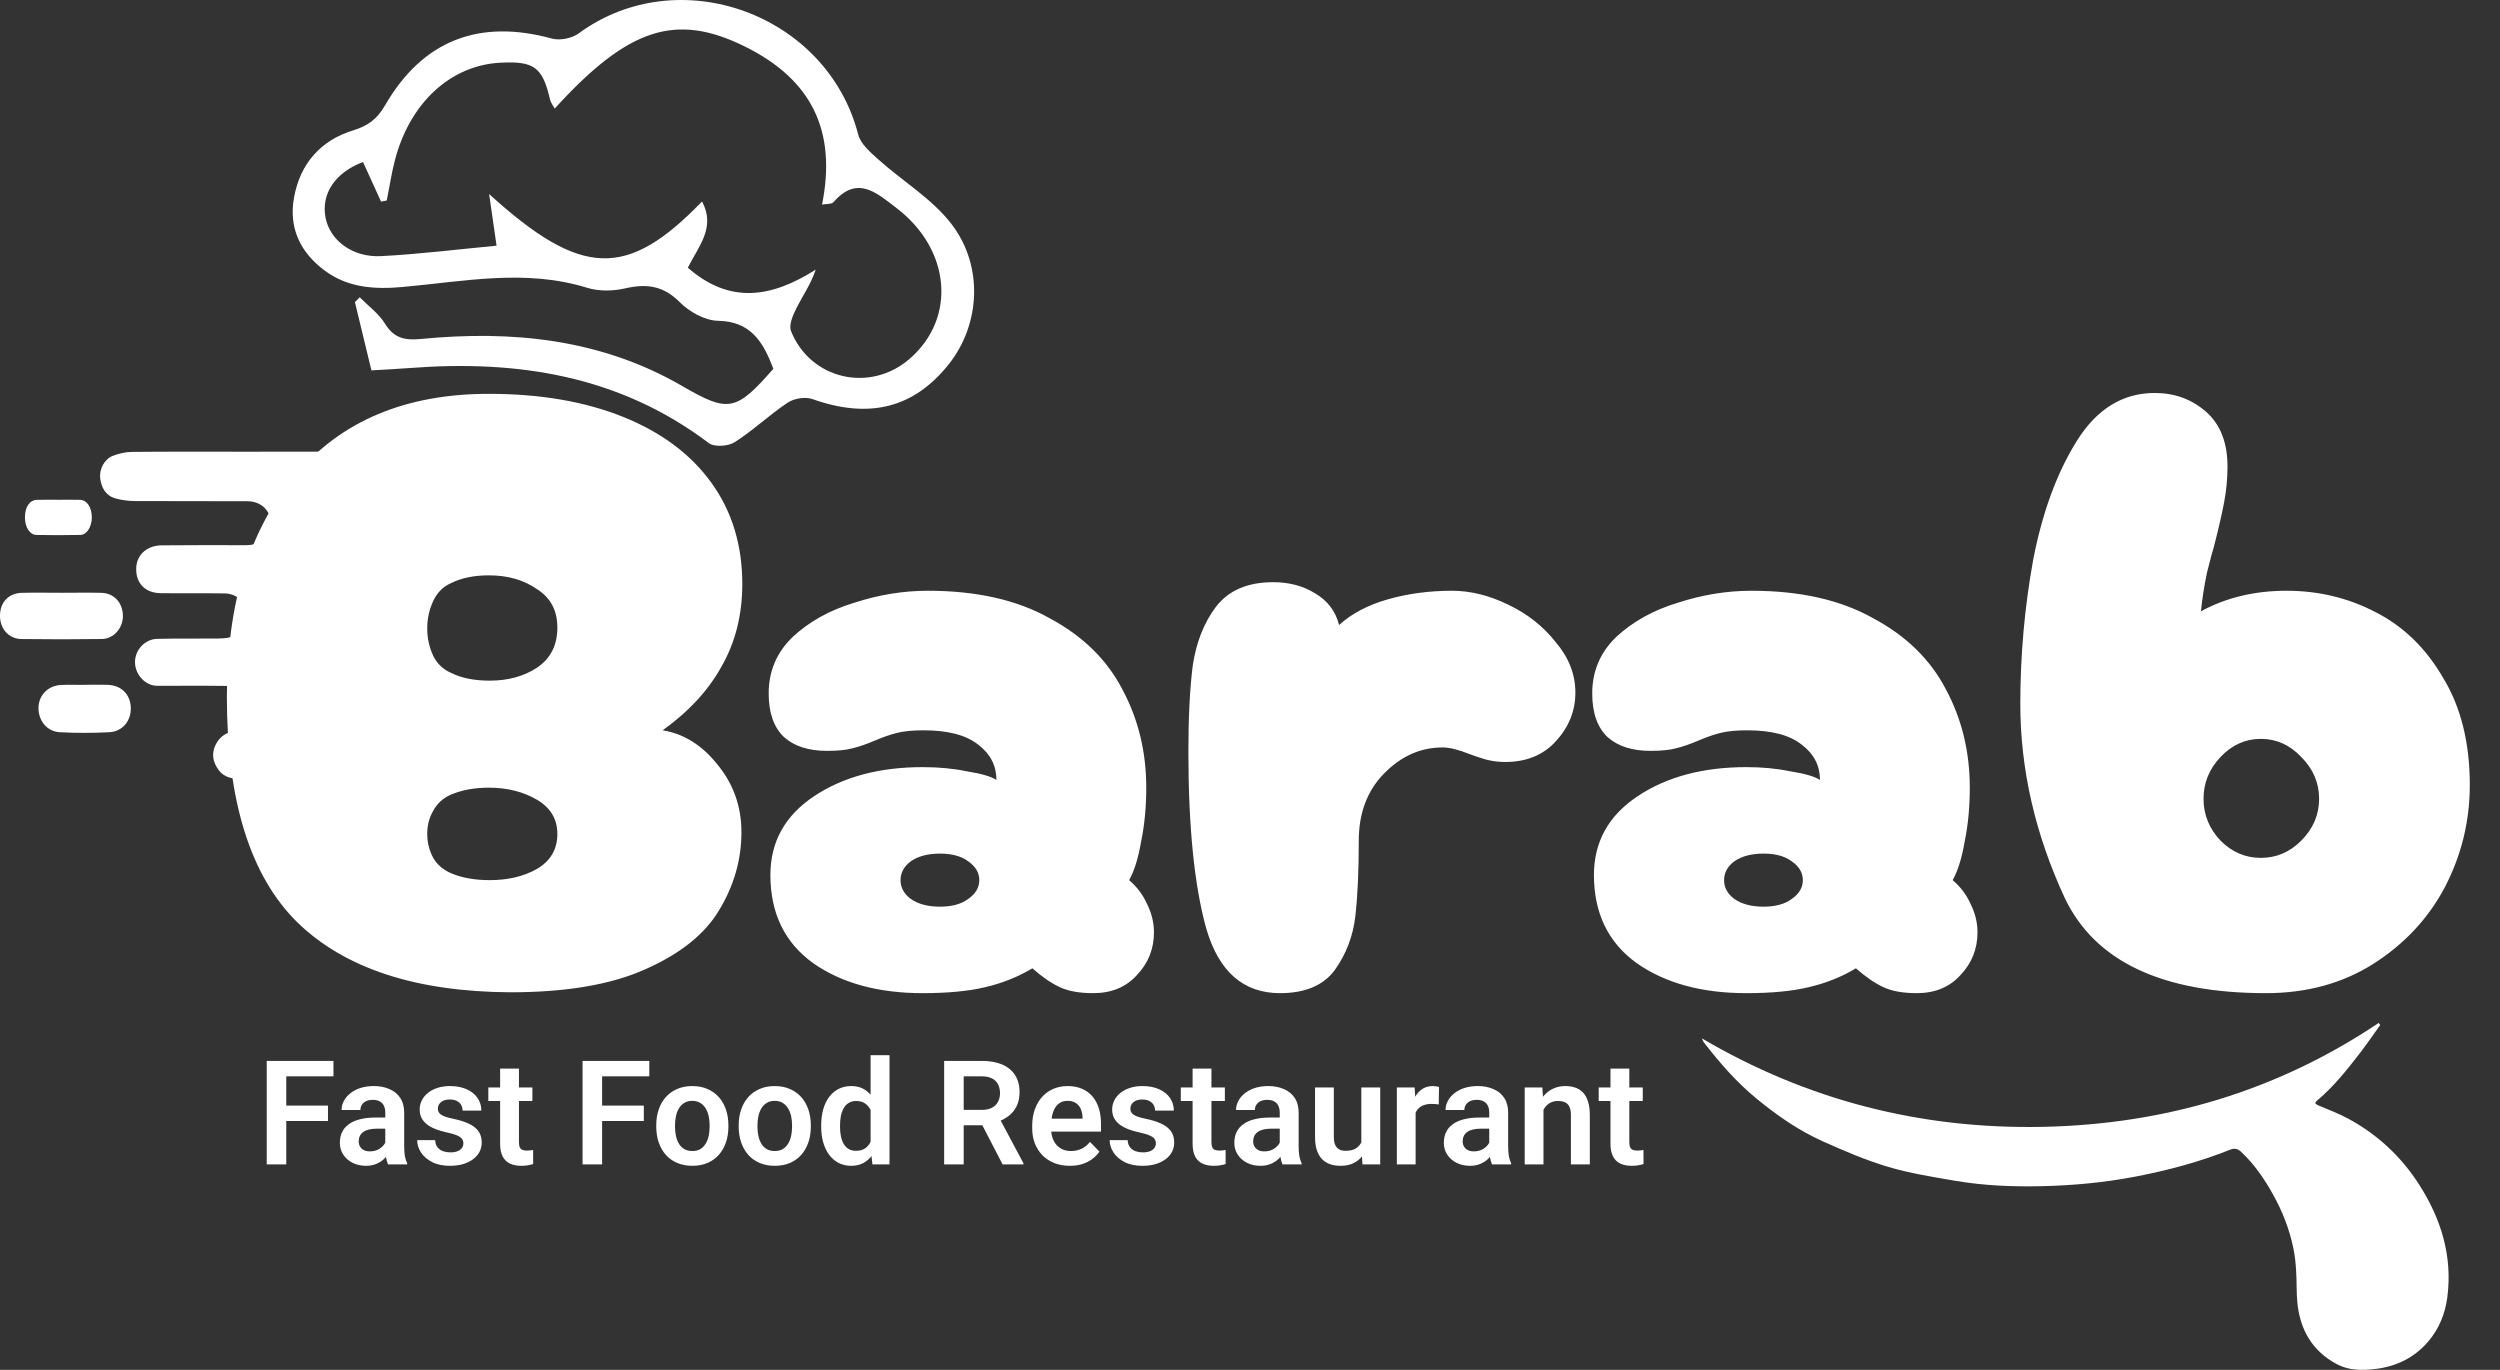
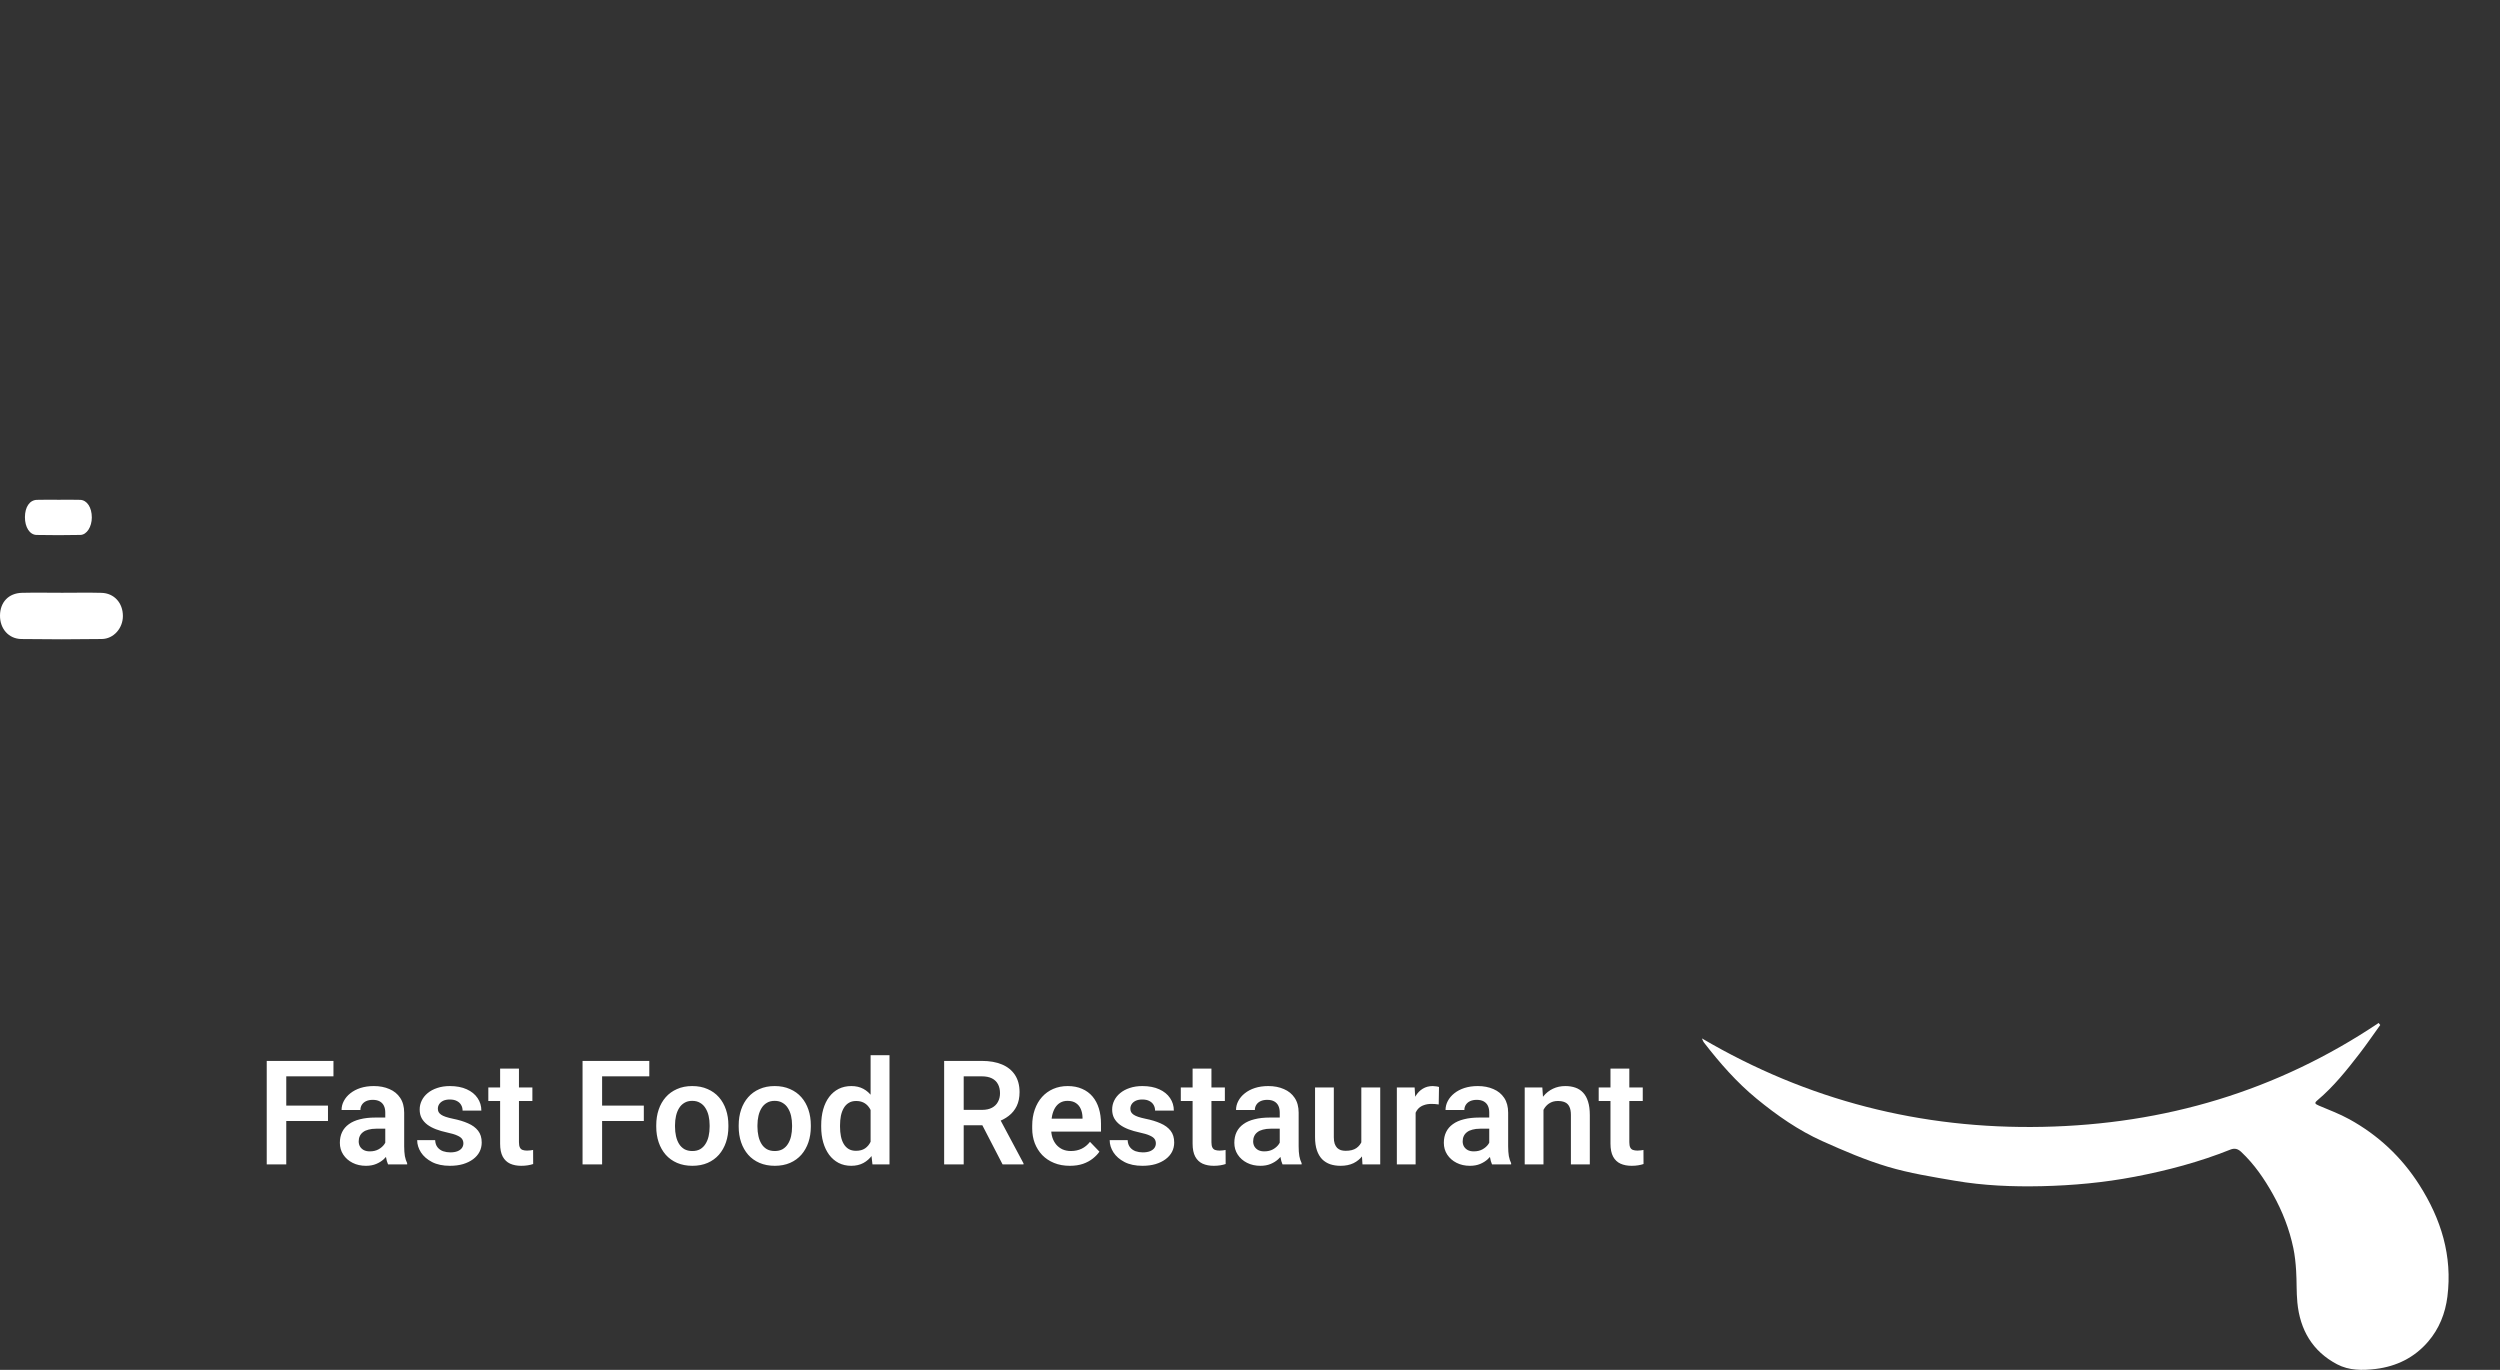
<svg xmlns="http://www.w3.org/2000/svg" width="146" height="80" viewBox="0 0 146 80" fill="none">
  <rect x="0" y="0" width="146" height="80" fill="#333333" stroke="none" />
  <path d="M139.006 59.86C138.607 60.413 138.223 60.977 137.808 61.516C137.055 62.491 136.288 63.456 135.339 64.255C135.153 64.411 135.179 64.463 135.421 64.567C136.018 64.821 136.631 65.049 137.197 65.361C138.887 66.291 140.255 67.573 141.293 69.204C142.562 71.198 143.228 73.342 142.928 75.725C142.805 76.702 142.448 77.598 141.807 78.346C141.008 79.279 139.963 79.797 138.745 79.946C137.973 80.041 137.184 80.045 136.481 79.672C135.043 78.912 134.32 77.658 134.166 76.069C134.106 75.453 134.134 74.828 134.094 74.209C134.066 73.766 134.021 73.32 133.931 72.888C133.7 71.783 133.294 70.74 132.743 69.753C132.234 68.843 131.652 67.989 130.885 67.27C130.698 67.095 130.507 67.035 130.254 67.137C128.447 67.861 126.574 68.356 124.664 68.722C122.871 69.064 121.061 69.231 119.24 69.273C117.539 69.311 115.838 69.243 114.16 68.954C112.844 68.728 111.514 68.518 110.239 68.136C108.938 67.748 107.677 67.203 106.434 66.646C105.032 66.017 103.775 65.139 102.588 64.165C101.419 63.206 100.434 62.075 99.513 60.886C99.459 60.816 99.432 60.724 99.393 60.643C105.556 64.263 112.189 65.953 119.3 65.808C126.413 65.663 132.977 63.723 138.912 59.741C138.944 59.781 138.975 59.82 139.006 59.86Z" fill="white" />
-   <path d="M45.164 21.536C44.565 19.955 43.841 18.769 41.933 18.734C41.171 18.719 40.261 18.215 39.704 17.653C38.737 16.674 37.752 16.555 36.499 16.843C35.796 17.005 34.967 17.017 34.285 16.806C30.688 15.691 27.1 16.437 23.513 16.76C21.879 16.907 20.324 16.81 18.969 15.806C17.537 14.746 16.848 13.311 17.173 11.527C17.531 9.557 18.724 8.196 20.624 7.614C21.501 7.345 22.026 6.949 22.488 6.15C24.69 2.344 27.993 1.09 32.232 2.253C32.696 2.38 33.398 2.241 33.789 1.954C39.629 -2.338 48.303 0.802 50.119 7.857C50.262 8.411 50.836 8.9 51.301 9.318C52.72 10.588 54.442 11.613 55.574 13.093C57.468 15.572 57.228 18.979 55.415 21.263C53.366 23.844 50.755 24.483 47.441 23.305C47.029 23.158 46.373 23.267 46.001 23.515C44.93 24.226 43.987 25.134 42.905 25.825C42.527 26.065 41.716 26.122 41.394 25.878C36.175 21.93 30.22 21.004 23.897 21.495C23.166 21.552 22.433 21.585 21.691 21.63C21.35 20.22 21.039 18.932 20.728 17.645C20.821 17.551 20.915 17.456 21.009 17.361C21.509 17.87 22.12 18.311 22.484 18.903C23.009 19.756 23.642 19.888 24.584 19.796C29.925 19.277 35.101 19.794 39.852 22.55C42.532 24.105 42.98 24.04 45.164 21.536ZM21.2 9.462C19.59 10.066 18.753 11.296 19.007 12.686C19.25 14.02 20.567 15.044 22.253 14.958C24.518 14.842 26.776 14.557 28.999 14.348C28.868 13.435 28.745 12.582 28.564 11.331C33.974 16.248 36.634 16.278 40.999 11.767C41.814 13.279 40.792 14.392 40.168 15.633C42.623 17.779 45.051 17.388 47.638 15.746C47.348 16.608 46.885 17.258 46.529 17.962C46.318 18.38 46.05 18.974 46.195 19.334C47.333 22.167 50.803 22.955 53.113 20.963C55.869 18.588 55.533 14.565 52.344 12.14C51.222 11.287 50.068 10.196 48.678 11.805C48.568 11.932 48.27 11.898 48.008 11.948C48.873 7.62 47.387 4.639 43.504 2.718C39.47 0.723 36.695 1.619 32.394 6.341C32.295 6.154 32.163 5.996 32.123 5.818C31.689 3.92 31.192 3.551 29.185 3.664C26.311 3.827 23.949 5.998 23.073 9.317C22.866 10.102 22.747 10.911 22.587 11.709C22.476 11.731 22.364 11.752 22.253 11.774C21.902 11.003 21.551 10.231 21.2 9.462Z" fill="white" />
  <path d="M16.718 61.957V68H15.577V61.957H16.718ZM19.154 64.568V65.468H16.419V64.568H19.154ZM19.474 61.957V62.858H16.419V61.957H19.474ZM22.5 67.045V64.974C22.5 64.822 22.474 64.691 22.421 64.58C22.368 64.469 22.288 64.384 22.18 64.323C22.072 64.262 21.935 64.231 21.769 64.231C21.623 64.231 21.494 64.256 21.383 64.306C21.275 64.356 21.192 64.427 21.134 64.518C21.076 64.606 21.047 64.709 21.047 64.825H19.947C19.947 64.64 19.991 64.464 20.08 64.298C20.169 64.129 20.294 63.98 20.458 63.85C20.624 63.717 20.822 63.613 21.051 63.538C21.284 63.464 21.544 63.426 21.831 63.426C22.172 63.426 22.475 63.484 22.741 63.601C23.009 63.714 23.219 63.886 23.371 64.115C23.526 64.345 23.604 64.634 23.604 64.983V66.942C23.604 67.166 23.618 67.358 23.645 67.519C23.676 67.676 23.72 67.813 23.778 67.929V68H22.662C22.609 67.887 22.569 67.743 22.541 67.568C22.514 67.391 22.5 67.217 22.5 67.045ZM22.653 65.265L22.662 65.916H21.968C21.797 65.916 21.646 65.934 21.516 65.971C21.386 66.004 21.279 66.053 21.197 66.12C21.113 66.183 21.051 66.261 21.01 66.352C20.968 66.441 20.948 66.542 20.948 66.655C20.948 66.766 20.972 66.866 21.022 66.954C21.075 67.043 21.149 67.113 21.246 67.166C21.346 67.216 21.462 67.24 21.595 67.24C21.789 67.24 21.957 67.202 22.101 67.124C22.245 67.044 22.357 66.947 22.438 66.834C22.518 66.72 22.561 66.612 22.566 66.51L22.882 66.983C22.843 67.097 22.785 67.217 22.707 67.344C22.63 67.472 22.53 67.591 22.408 67.701C22.287 67.812 22.14 67.903 21.968 67.975C21.797 68.047 21.598 68.083 21.371 68.083C21.08 68.083 20.82 68.025 20.591 67.909C20.361 67.793 20.18 67.633 20.047 67.431C19.914 67.229 19.848 67 19.848 66.742C19.848 66.504 19.892 66.294 19.98 66.112C20.069 65.929 20.2 65.775 20.375 65.651C20.549 65.524 20.765 65.428 21.022 65.365C21.282 65.298 21.58 65.265 21.915 65.265H22.653ZM27.061 66.772C27.061 66.677 27.036 66.593 26.986 66.518C26.936 66.444 26.842 66.376 26.704 66.315C26.569 66.251 26.369 66.192 26.106 66.136C25.874 66.087 25.66 66.024 25.463 65.95C25.267 65.875 25.098 65.785 24.957 65.68C24.816 65.572 24.705 65.446 24.625 65.302C24.547 65.156 24.509 64.987 24.509 64.796C24.509 64.611 24.549 64.436 24.629 64.273C24.709 64.107 24.825 63.962 24.977 63.837C25.13 63.71 25.315 63.61 25.534 63.538C25.752 63.464 25.998 63.426 26.273 63.426C26.654 63.426 26.982 63.489 27.256 63.613C27.533 63.737 27.744 63.909 27.891 64.128C28.038 64.344 28.111 64.587 28.111 64.858H27.015C27.015 64.739 26.988 64.631 26.932 64.534C26.88 64.438 26.798 64.36 26.688 64.302C26.577 64.241 26.437 64.211 26.268 64.211C26.116 64.211 25.988 64.236 25.882 64.285C25.78 64.335 25.703 64.4 25.65 64.481C25.597 64.561 25.571 64.649 25.571 64.746C25.571 64.818 25.585 64.883 25.613 64.941C25.643 64.996 25.691 65.048 25.758 65.095C25.824 65.142 25.914 65.185 26.028 65.223C26.144 65.262 26.286 65.299 26.455 65.335C26.79 65.402 27.082 65.49 27.331 65.601C27.583 65.709 27.779 65.853 27.92 66.033C28.061 66.213 28.132 66.442 28.132 66.722C28.132 66.921 28.089 67.103 28.003 67.269C27.917 67.433 27.793 67.575 27.63 67.697C27.466 67.819 27.271 67.914 27.044 67.983C26.817 68.05 26.562 68.083 26.277 68.083C25.864 68.083 25.516 68.01 25.231 67.863C24.946 67.714 24.73 67.525 24.583 67.299C24.437 67.069 24.363 66.831 24.363 66.585H25.413C25.422 66.759 25.469 66.899 25.554 67.004C25.64 67.109 25.748 67.185 25.878 67.232C26.011 67.276 26.151 67.299 26.297 67.299C26.463 67.299 26.603 67.276 26.717 67.232C26.83 67.185 26.916 67.123 26.974 67.045C27.032 66.965 27.061 66.874 27.061 66.772ZM31.091 63.509V64.298H28.518V63.509H31.091ZM29.207 62.405H30.307V66.705C30.307 66.838 30.325 66.94 30.361 67.012C30.397 67.084 30.451 67.133 30.523 67.157C30.594 67.182 30.68 67.195 30.78 67.195C30.852 67.195 30.918 67.191 30.979 67.182C31.04 67.174 31.091 67.166 31.133 67.157L31.137 67.979C31.045 68.01 30.942 68.035 30.825 68.054C30.712 68.073 30.583 68.083 30.439 68.083C30.193 68.083 29.977 68.041 29.792 67.959C29.607 67.873 29.463 67.736 29.36 67.548C29.258 67.357 29.207 67.105 29.207 66.792V62.405ZM35.163 61.957V68H34.021V61.957H35.163ZM37.599 64.568V65.468H34.864V64.568H37.599ZM37.919 61.957V62.858H34.864V61.957H37.919ZM38.325 65.8V65.713C38.325 65.384 38.372 65.081 38.466 64.804C38.56 64.525 38.697 64.283 38.877 64.078C39.057 63.873 39.277 63.714 39.537 63.601C39.797 63.484 40.093 63.426 40.425 63.426C40.763 63.426 41.062 63.484 41.322 63.601C41.585 63.714 41.806 63.873 41.986 64.078C42.166 64.283 42.303 64.525 42.397 64.804C42.491 65.081 42.538 65.384 42.538 65.713V65.8C42.538 66.127 42.491 66.43 42.397 66.709C42.303 66.986 42.166 67.228 41.986 67.436C41.806 67.64 41.586 67.799 41.326 67.913C41.066 68.026 40.768 68.083 40.434 68.083C40.102 68.083 39.804 68.026 39.541 67.913C39.278 67.799 39.057 67.64 38.877 67.436C38.697 67.228 38.56 66.986 38.466 66.709C38.372 66.43 38.325 66.127 38.325 65.8ZM39.421 65.713V65.8C39.421 65.997 39.44 66.181 39.479 66.352C39.518 66.524 39.577 66.675 39.657 66.805C39.738 66.935 39.842 67.037 39.969 67.112C40.099 67.184 40.254 67.22 40.434 67.22C40.611 67.22 40.763 67.184 40.89 67.112C41.017 67.037 41.121 66.935 41.201 66.805C41.284 66.675 41.345 66.524 41.384 66.352C41.423 66.181 41.442 65.997 41.442 65.8V65.713C41.442 65.519 41.423 65.338 41.384 65.169C41.345 64.998 41.284 64.847 41.201 64.717C41.121 64.584 41.016 64.481 40.886 64.406C40.759 64.328 40.605 64.29 40.425 64.29C40.248 64.29 40.096 64.328 39.969 64.406C39.842 64.481 39.738 64.584 39.657 64.717C39.577 64.847 39.518 64.998 39.479 65.169C39.44 65.338 39.421 65.519 39.421 65.713ZM43.14 65.8V65.713C43.14 65.384 43.187 65.081 43.281 64.804C43.375 64.525 43.512 64.283 43.692 64.078C43.871 63.873 44.092 63.714 44.352 63.601C44.612 63.484 44.908 63.426 45.24 63.426C45.577 63.426 45.876 63.484 46.136 63.601C46.399 63.714 46.62 63.873 46.8 64.078C46.98 64.283 47.117 64.525 47.211 64.804C47.305 65.081 47.352 65.384 47.352 65.713V65.8C47.352 66.127 47.305 66.43 47.211 66.709C47.117 66.986 46.98 67.228 46.8 67.436C46.62 67.64 46.401 67.799 46.14 67.913C45.88 68.026 45.583 68.083 45.248 68.083C44.916 68.083 44.619 68.026 44.356 67.913C44.093 67.799 43.871 67.64 43.692 67.436C43.512 67.228 43.375 66.986 43.281 66.709C43.187 66.43 43.14 66.127 43.14 65.8ZM44.235 65.713V65.8C44.235 65.997 44.255 66.181 44.294 66.352C44.332 66.524 44.392 66.675 44.472 66.805C44.552 66.935 44.656 67.037 44.783 67.112C44.913 67.184 45.068 67.22 45.248 67.22C45.425 67.22 45.577 67.184 45.705 67.112C45.832 67.037 45.936 66.935 46.016 66.805C46.099 66.675 46.16 66.524 46.199 66.352C46.237 66.181 46.257 65.997 46.257 65.8V65.713C46.257 65.519 46.237 65.338 46.199 65.169C46.16 64.998 46.099 64.847 46.016 64.717C45.936 64.584 45.831 64.481 45.7 64.406C45.573 64.328 45.42 64.29 45.24 64.29C45.063 64.29 44.91 64.328 44.783 64.406C44.656 64.481 44.552 64.584 44.472 64.717C44.392 64.847 44.332 64.998 44.294 65.169C44.255 65.338 44.235 65.519 44.235 65.713ZM50.843 67.045V61.625H51.947V68H50.951L50.843 67.045ZM47.958 65.809V65.721C47.958 65.378 47.997 65.067 48.075 64.788C48.155 64.505 48.271 64.263 48.423 64.061C48.575 63.859 48.759 63.703 48.975 63.592C49.194 63.482 49.441 63.426 49.718 63.426C49.986 63.426 50.22 63.48 50.419 63.588C50.621 63.696 50.793 63.85 50.934 64.049C51.078 64.248 51.193 64.485 51.279 64.758C51.364 65.03 51.427 65.329 51.465 65.655V65.892C51.427 66.21 51.364 66.502 51.279 66.767C51.193 67.033 51.078 67.265 50.934 67.465C50.793 67.661 50.621 67.813 50.419 67.921C50.217 68.029 49.981 68.083 49.71 68.083C49.436 68.083 49.19 68.026 48.971 67.913C48.755 67.799 48.571 67.64 48.419 67.436C48.27 67.231 48.155 66.99 48.075 66.713C47.997 66.437 47.958 66.135 47.958 65.809ZM49.058 65.721V65.809C49.058 66.002 49.075 66.183 49.108 66.352C49.141 66.521 49.195 66.671 49.27 66.8C49.344 66.928 49.44 67.027 49.556 67.099C49.675 67.171 49.819 67.207 49.988 67.207C50.204 67.207 50.381 67.16 50.519 67.066C50.66 66.969 50.769 66.838 50.847 66.672C50.924 66.503 50.974 66.314 50.996 66.103V65.452C50.985 65.286 50.956 65.132 50.909 64.991C50.865 64.85 50.801 64.728 50.718 64.626C50.638 64.523 50.538 64.443 50.419 64.385C50.3 64.327 50.159 64.298 49.996 64.298C49.827 64.298 49.683 64.335 49.565 64.41C49.446 64.482 49.349 64.583 49.274 64.713C49.199 64.843 49.144 64.994 49.108 65.165C49.075 65.337 49.058 65.522 49.058 65.721ZM55.138 61.957H57.334C57.793 61.957 58.188 62.026 58.517 62.165C58.846 62.303 59.099 62.508 59.276 62.779C59.453 63.05 59.542 63.383 59.542 63.779C59.542 64.092 59.487 64.363 59.376 64.593C59.265 64.822 59.109 65.014 58.907 65.169C58.708 65.324 58.473 65.446 58.201 65.535L57.844 65.717H55.906L55.898 64.817H57.346C57.582 64.817 57.777 64.775 57.932 64.692C58.087 64.609 58.203 64.494 58.28 64.348C58.361 64.201 58.401 64.034 58.401 63.846C58.401 63.644 58.362 63.469 58.284 63.322C58.207 63.173 58.089 63.058 57.932 62.978C57.774 62.898 57.575 62.858 57.334 62.858H56.28V68H55.138V61.957ZM58.55 68L57.151 65.294L58.359 65.29L59.774 67.942V68H58.55ZM62.476 68.083C62.136 68.083 61.83 68.028 61.559 67.917C61.288 67.806 61.057 67.653 60.866 67.456C60.678 67.257 60.533 67.026 60.43 66.763C60.331 66.498 60.281 66.213 60.281 65.908V65.742C60.281 65.396 60.331 65.082 60.43 64.8C60.53 64.515 60.671 64.27 60.853 64.065C61.036 63.861 61.255 63.703 61.509 63.592C61.764 63.482 62.045 63.426 62.352 63.426C62.67 63.426 62.951 63.48 63.194 63.588C63.438 63.693 63.641 63.843 63.804 64.036C63.968 64.23 64.091 64.463 64.174 64.734C64.257 65.002 64.298 65.299 64.298 65.626V66.087H60.779V65.331H63.219V65.248C63.214 65.074 63.181 64.915 63.12 64.771C63.059 64.624 62.965 64.508 62.837 64.422C62.71 64.334 62.545 64.29 62.343 64.29C62.18 64.29 62.038 64.326 61.916 64.397C61.797 64.467 61.697 64.566 61.617 64.696C61.54 64.824 61.482 64.976 61.443 65.153C61.404 65.33 61.385 65.526 61.385 65.742V65.908C61.385 66.096 61.41 66.271 61.459 66.431C61.512 66.592 61.588 66.731 61.688 66.85C61.79 66.967 61.912 67.058 62.053 67.124C62.197 67.188 62.36 67.22 62.543 67.22C62.772 67.22 62.98 67.175 63.165 67.087C63.353 66.996 63.517 66.861 63.655 66.684L64.207 67.257C64.113 67.395 63.986 67.528 63.825 67.656C63.667 67.783 63.477 67.887 63.252 67.967C63.028 68.044 62.77 68.083 62.476 68.083ZM67.502 66.772C67.502 66.677 67.478 66.593 67.428 66.518C67.378 66.444 67.284 66.376 67.145 66.315C67.01 66.251 66.811 66.192 66.548 66.136C66.315 66.087 66.101 66.024 65.904 65.95C65.708 65.875 65.539 65.785 65.398 65.68C65.257 65.572 65.146 65.446 65.066 65.302C64.989 65.156 64.95 64.987 64.95 64.796C64.95 64.611 64.99 64.436 65.07 64.273C65.151 64.107 65.267 63.962 65.419 63.837C65.571 63.71 65.757 63.61 65.975 63.538C66.194 63.464 66.44 63.426 66.714 63.426C67.096 63.426 67.424 63.489 67.698 63.613C67.974 63.737 68.186 63.909 68.332 64.128C68.479 64.344 68.552 64.587 68.552 64.858H67.457C67.457 64.739 67.429 64.631 67.374 64.534C67.321 64.438 67.24 64.36 67.129 64.302C67.018 64.241 66.879 64.211 66.71 64.211C66.558 64.211 66.429 64.236 66.324 64.285C66.221 64.335 66.144 64.4 66.091 64.481C66.039 64.561 66.013 64.649 66.013 64.746C66.013 64.818 66.026 64.883 66.054 64.941C66.084 64.996 66.133 65.048 66.199 65.095C66.266 65.142 66.356 65.185 66.469 65.223C66.585 65.262 66.728 65.299 66.897 65.335C67.231 65.402 67.523 65.49 67.772 65.601C68.024 65.709 68.221 65.853 68.362 66.033C68.503 66.213 68.573 66.442 68.573 66.722C68.573 66.921 68.53 67.103 68.445 67.269C68.359 67.433 68.234 67.575 68.071 67.697C67.908 67.819 67.713 67.914 67.486 67.983C67.259 68.05 67.003 68.083 66.718 68.083C66.306 68.083 65.957 68.01 65.672 67.863C65.387 67.714 65.171 67.525 65.025 67.299C64.878 67.069 64.805 66.831 64.805 66.585H65.855C65.863 66.759 65.91 66.899 65.996 67.004C66.082 67.109 66.189 67.185 66.32 67.232C66.452 67.276 66.592 67.299 66.739 67.299C66.905 67.299 67.044 67.276 67.158 67.232C67.271 67.185 67.357 67.123 67.415 67.045C67.473 66.965 67.502 66.874 67.502 66.772ZM71.532 63.509V64.298H68.959V63.509H71.532ZM69.648 62.405H70.748V66.705C70.748 66.838 70.766 66.94 70.802 67.012C70.838 67.084 70.892 67.133 70.964 67.157C71.036 67.182 71.122 67.195 71.221 67.195C71.293 67.195 71.359 67.191 71.42 67.182C71.481 67.174 71.532 67.166 71.574 67.157L71.578 67.979C71.487 68.01 71.383 68.035 71.267 68.054C71.153 68.073 71.025 68.083 70.881 68.083C70.635 68.083 70.419 68.041 70.233 67.959C70.048 67.873 69.904 67.736 69.802 67.548C69.699 67.357 69.648 67.105 69.648 66.792V62.405ZM74.737 67.045V64.974C74.737 64.822 74.71 64.691 74.658 64.58C74.605 64.469 74.525 64.384 74.417 64.323C74.309 64.262 74.172 64.231 74.006 64.231C73.859 64.231 73.731 64.256 73.62 64.306C73.512 64.356 73.429 64.427 73.371 64.518C73.313 64.606 73.284 64.709 73.284 64.825H72.184C72.184 64.64 72.228 64.464 72.317 64.298C72.405 64.129 72.531 63.98 72.695 63.85C72.861 63.717 73.058 63.613 73.288 63.538C73.52 63.464 73.781 63.426 74.068 63.426C74.409 63.426 74.712 63.484 74.977 63.601C75.246 63.714 75.456 63.886 75.608 64.115C75.763 64.345 75.841 64.634 75.841 64.983V66.942C75.841 67.166 75.854 67.358 75.882 67.519C75.912 67.676 75.957 67.813 76.015 67.929V68H74.898C74.846 67.887 74.806 67.743 74.778 67.568C74.75 67.391 74.737 67.217 74.737 67.045ZM74.89 65.265L74.898 65.916H74.205C74.034 65.916 73.883 65.934 73.753 65.971C73.623 66.004 73.516 66.053 73.433 66.12C73.35 66.183 73.288 66.261 73.247 66.352C73.205 66.441 73.184 66.542 73.184 66.655C73.184 66.766 73.209 66.866 73.259 66.954C73.312 67.043 73.386 67.113 73.483 67.166C73.583 67.216 73.699 67.24 73.832 67.24C74.025 67.24 74.194 67.202 74.338 67.124C74.482 67.044 74.594 66.947 74.674 66.834C74.755 66.72 74.797 66.612 74.803 66.51L75.118 66.983C75.08 67.097 75.022 67.217 74.944 67.344C74.867 67.472 74.767 67.591 74.645 67.701C74.523 67.812 74.377 67.903 74.205 67.975C74.034 68.047 73.835 68.083 73.608 68.083C73.317 68.083 73.057 68.025 72.827 67.909C72.598 67.793 72.416 67.633 72.284 67.431C72.151 67.229 72.085 67 72.085 66.742C72.085 66.504 72.129 66.294 72.217 66.112C72.306 65.929 72.437 65.775 72.612 65.651C72.786 65.524 73.002 65.428 73.259 65.365C73.519 65.298 73.817 65.265 74.151 65.265H74.89ZM79.501 66.933V63.509H80.605V68H79.568L79.501 66.933ZM79.642 66.004L79.983 65.995C79.983 66.297 79.95 66.575 79.883 66.83C79.817 67.084 79.713 67.305 79.572 67.494C79.433 67.679 79.258 67.824 79.045 67.929C78.832 68.032 78.58 68.083 78.289 68.083C78.068 68.083 77.866 68.053 77.683 67.992C77.501 67.928 77.343 67.83 77.21 67.697C77.08 67.561 76.979 67.388 76.907 67.178C76.835 66.965 76.799 66.709 76.799 66.41V63.509H77.895V66.419C77.895 66.568 77.912 66.693 77.945 66.792C77.981 66.892 78.029 66.974 78.09 67.037C78.154 67.098 78.227 67.142 78.31 67.17C78.396 67.195 78.487 67.207 78.584 67.207C78.85 67.207 79.058 67.155 79.211 67.05C79.366 66.942 79.476 66.798 79.543 66.618C79.609 66.435 79.642 66.231 79.642 66.004ZM82.672 64.427V68H81.576V63.509H82.614L82.672 64.427ZM84.038 63.48L84.021 64.501C83.96 64.49 83.891 64.482 83.814 64.476C83.739 64.471 83.668 64.468 83.602 64.468C83.433 64.468 83.285 64.492 83.158 64.539C83.03 64.583 82.924 64.648 82.838 64.734C82.755 64.819 82.692 64.925 82.647 65.049C82.603 65.171 82.578 65.309 82.573 65.464L82.336 65.435C82.336 65.15 82.365 64.886 82.423 64.642C82.481 64.399 82.566 64.186 82.676 64.003C82.787 63.821 82.925 63.679 83.091 63.58C83.26 63.477 83.454 63.426 83.672 63.426C83.733 63.426 83.798 63.432 83.867 63.443C83.939 63.451 83.996 63.464 84.038 63.48ZM86.972 67.045V64.974C86.972 64.822 86.946 64.691 86.893 64.58C86.841 64.469 86.76 64.384 86.652 64.323C86.544 64.262 86.407 64.231 86.242 64.231C86.095 64.231 85.966 64.256 85.856 64.306C85.748 64.356 85.665 64.427 85.606 64.518C85.548 64.606 85.519 64.709 85.519 64.825H84.419C84.419 64.64 84.464 64.464 84.552 64.298C84.641 64.129 84.767 63.98 84.93 63.85C85.096 63.717 85.294 63.613 85.523 63.538C85.756 63.464 86.016 63.426 86.304 63.426C86.644 63.426 86.947 63.484 87.213 63.601C87.481 63.714 87.691 63.886 87.844 64.115C87.999 64.345 88.076 64.634 88.076 64.983V66.942C88.076 67.166 88.09 67.358 88.117 67.519C88.148 67.676 88.192 67.813 88.25 67.929V68H87.134C87.081 67.887 87.041 67.743 87.013 67.568C86.986 67.391 86.972 67.217 86.972 67.045ZM87.126 65.265L87.134 65.916H86.441C86.269 65.916 86.118 65.934 85.988 65.971C85.858 66.004 85.752 66.053 85.669 66.12C85.586 66.183 85.523 66.261 85.482 66.352C85.44 66.441 85.42 66.542 85.42 66.655C85.42 66.766 85.445 66.866 85.494 66.954C85.547 67.043 85.622 67.113 85.719 67.166C85.818 67.216 85.934 67.24 86.067 67.24C86.261 67.24 86.43 67.202 86.573 67.124C86.717 67.044 86.829 66.947 86.91 66.834C86.99 66.72 87.033 66.612 87.038 66.51L87.354 66.983C87.315 67.097 87.257 67.217 87.179 67.344C87.102 67.472 87.002 67.591 86.881 67.701C86.759 67.812 86.612 67.903 86.441 67.975C86.269 68.047 86.07 68.083 85.843 68.083C85.552 68.083 85.292 68.025 85.063 67.909C84.833 67.793 84.652 67.633 84.519 67.431C84.386 67.229 84.32 67 84.32 66.742C84.32 66.504 84.364 66.294 84.453 66.112C84.541 65.929 84.673 65.775 84.847 65.651C85.021 65.524 85.237 65.428 85.494 65.365C85.754 65.298 86.052 65.265 86.387 65.265H87.126ZM90.139 64.468V68H89.043V63.509H90.072L90.139 64.468ZM89.964 65.593H89.641C89.643 65.266 89.688 64.97 89.773 64.705C89.859 64.439 89.98 64.211 90.135 64.02C90.292 63.829 90.479 63.682 90.695 63.58C90.911 63.477 91.151 63.426 91.417 63.426C91.633 63.426 91.828 63.457 92.002 63.518C92.177 63.578 92.326 63.675 92.45 63.808C92.578 63.941 92.675 64.115 92.741 64.331C92.81 64.544 92.845 64.807 92.845 65.12V68H91.741V65.111C91.741 64.907 91.71 64.745 91.649 64.626C91.591 64.507 91.505 64.422 91.392 64.373C91.281 64.323 91.144 64.298 90.981 64.298C90.812 64.298 90.664 64.332 90.537 64.402C90.413 64.468 90.308 64.561 90.222 64.68C90.139 64.799 90.075 64.936 90.031 65.091C89.987 65.246 89.964 65.413 89.964 65.593ZM95.937 63.509V64.298H93.364V63.509H95.937ZM94.052 62.405H95.152V66.705C95.152 66.838 95.17 66.94 95.206 67.012C95.242 67.084 95.296 67.133 95.368 67.157C95.44 67.182 95.526 67.195 95.626 67.195C95.697 67.195 95.764 67.191 95.825 67.182C95.886 67.174 95.937 67.166 95.978 67.157L95.982 67.979C95.891 68.01 95.787 68.035 95.671 68.054C95.558 68.073 95.429 68.083 95.285 68.083C95.039 68.083 94.823 68.041 94.638 67.959C94.452 67.873 94.308 67.736 94.206 67.548C94.104 67.357 94.052 67.105 94.052 66.792V62.405Z" fill="white" />
-   <path d="M18.782 45.491H14.12C13.598 45.491 13.101 45.424 12.769 44.971C12.44 44.523 12.329 44.03 12.589 43.501C12.842 42.985 13.267 42.734 13.831 42.681C14.106 42.655 14.399 42.654 14.649 42.554C15.155 42.354 15.487 41.76 15.438 41.254C15.388 40.729 14.954 40.196 14.351 40.129C13.541 40.039 12.719 40.056 11.901 40.047C10.989 40.037 10.076 40.061 9.163 40.05C8.479 40.041 7.888 39.39 7.884 38.674C7.88 37.968 8.453 37.327 9.171 37.31C10.346 37.281 11.521 37.301 12.695 37.291C12.936 37.288 13.184 37.279 13.415 37.22C14.135 37.037 14.521 36.511 14.456 35.843C14.393 35.189 13.83 34.665 13.121 34.655C11.872 34.637 10.622 34.659 9.372 34.641C8.432 34.627 7.883 34.003 7.961 33.084C8.023 32.368 8.611 31.856 9.435 31.848C11.076 31.833 12.717 31.835 14.358 31.839C14.881 31.84 15.319 31.671 15.6 31.224C16.159 30.335 15.551 29.278 14.467 29.272C12.267 29.259 10.065 29.274 7.865 29.261C7.498 29.259 7.12 29.208 6.765 29.114C6.192 28.962 5.93 28.508 5.855 27.961C5.779 27.414 6.086 26.823 6.579 26.626C6.933 26.484 7.331 26.394 7.712 26.391C9.931 26.369 12.15 26.38 14.37 26.38C16.589 26.379 18.808 26.375 18.784 26.381V45.491H18.782Z" fill="white" />
  <path d="M3.63 34.618C4.395 34.618 5.16 34.602 5.924 34.622C6.668 34.641 7.177 35.209 7.177 35.977C7.177 36.685 6.641 37.308 5.948 37.318C4.382 37.341 2.815 37.341 1.248 37.319C0.503 37.308 -0.006 36.714 5.37323e-05 35.949C0.005 35.17 0.5 34.641 1.281 34.621C2.063 34.602 2.847 34.618 3.63 34.618Z" fill="white" />
  <path d="M3.432 29.187C3.848 29.187 4.265 29.176 4.681 29.191C5.086 29.205 5.362 29.637 5.362 30.221C5.362 30.759 5.071 31.233 4.694 31.24C3.841 31.257 2.988 31.258 2.135 31.241C1.73 31.233 1.453 30.781 1.456 30.201C1.459 29.609 1.728 29.206 2.153 29.191C2.579 29.176 3.005 29.187 3.432 29.187Z" fill="white" />
-   <path d="M4.926 39.993C5.392 39.993 5.859 39.975 6.323 39.997C7.099 40.034 7.608 40.558 7.638 41.315C7.67 42.08 7.162 42.722 6.391 42.761C5.425 42.811 4.452 42.814 3.487 42.761C2.73 42.72 2.222 42.062 2.249 41.301C2.275 40.574 2.822 40.031 3.585 40.001C4.032 39.983 4.479 39.998 4.926 39.998C4.926 39.997 4.926 39.996 4.926 39.993Z" fill="white" />
-   <path d="M29.8 57.95C24.267 57.917 20.117 56.55 17.35 53.85C14.617 51.15 13.25 46.767 13.25 40.7C13.25 35.2 14.583 30.883 17.25 27.75C19.917 24.583 23.683 23 28.55 23C31.55 23 34.167 23.45 36.4 24.35C38.633 25.25 40.35 26.533 41.55 28.2C42.75 29.867 43.35 31.833 43.35 34.1C43.35 35.9 42.95 37.5 42.15 38.9C41.383 40.3 40.233 41.55 38.7 42.65C39.933 42.85 41 43.517 41.9 44.65C42.833 45.783 43.3 47.1 43.3 48.6C43.3 50.2 42.867 51.717 42 53.15C41.167 54.55 39.733 55.7 37.7 56.6C35.7 57.5 33.067 57.95 29.8 57.95ZM26.35 39.3C26.95 39.6 27.7 39.75 28.6 39.75C29.667 39.75 30.583 39.5 31.35 39C32.15 38.467 32.55 37.683 32.55 36.65C32.55 35.65 32.15 34.9 31.35 34.4C30.583 33.867 29.65 33.6 28.55 33.6C27.683 33.6 26.95 33.75 26.35 34.05C25.883 34.25 25.533 34.6 25.3 35.1C25.067 35.6 24.95 36.133 24.95 36.7C24.95 37.267 25.067 37.8 25.3 38.3C25.533 38.767 25.883 39.1 26.35 39.3ZM26.35 51C26.983 51.267 27.733 51.4 28.6 51.4C29.667 51.4 30.583 51.183 31.35 50.75C32.15 50.283 32.55 49.6 32.55 48.7C32.55 47.833 32.15 47.167 31.35 46.7C30.55 46.233 29.617 46 28.55 46C27.717 46 26.983 46.133 26.35 46.4C25.883 46.6 25.533 46.917 25.3 47.35C25.067 47.75 24.95 48.2 24.95 48.7C24.95 49.2 25.067 49.667 25.3 50.1C25.533 50.5 25.883 50.8 26.35 51ZM53.891 58C51.291 58 49.157 57.417 47.491 56.25C45.824 55.05 44.991 53.333 44.991 51.1C44.991 49.167 45.841 47.633 47.541 46.5C49.241 45.367 51.357 44.8 53.891 44.8C54.824 44.8 55.691 44.883 56.491 45.05C57.324 45.183 57.891 45.35 58.191 45.55C58.191 44.717 57.841 44.033 57.141 43.5C56.441 42.933 55.374 42.65 53.941 42.65C53.307 42.65 52.791 42.7 52.391 42.8C51.991 42.9 51.557 43.05 51.091 43.25C50.624 43.45 50.191 43.6 49.791 43.7C49.424 43.8 48.924 43.85 48.291 43.85C47.224 43.85 46.391 43.583 45.791 43.05C45.191 42.483 44.891 41.633 44.891 40.5C44.891 39.2 45.357 38.1 46.291 37.2C47.257 36.3 48.457 35.633 49.891 35.2C51.324 34.733 52.757 34.5 54.191 34.5C57.024 34.5 59.391 35.033 61.291 36.1C63.224 37.133 64.641 38.517 65.541 40.25C66.474 41.983 66.941 43.9 66.941 46C66.941 47.133 66.841 48.183 66.641 49.15C66.474 50.117 66.241 50.867 65.941 51.4C66.407 51.8 66.757 52.267 66.991 52.8C67.257 53.333 67.391 53.883 67.391 54.45C67.391 55.417 67.057 56.25 66.391 56.95C65.757 57.65 64.907 58 63.841 58C63.041 58 62.391 57.883 61.891 57.65C61.391 57.417 60.857 57.05 60.291 56.55C59.457 57.05 58.541 57.417 57.541 57.65C56.574 57.883 55.357 58 53.891 58ZM54.891 52.95C55.591 52.95 56.141 52.8 56.541 52.5C56.974 52.2 57.191 51.833 57.191 51.4C57.191 50.967 56.974 50.6 56.541 50.3C56.141 50 55.591 49.85 54.891 49.85C54.191 49.85 53.624 50 53.191 50.3C52.791 50.6 52.591 50.967 52.591 51.4C52.591 51.833 52.791 52.2 53.191 52.5C53.624 52.8 54.191 52.95 54.891 52.95ZM74.752 58C72.619 58 71.186 56.75 70.452 54.25C69.752 51.75 69.402 48.3 69.402 43.9C69.402 41.9 69.486 40.233 69.652 38.9C69.852 37.533 70.302 36.383 71.002 35.45C71.736 34.483 72.852 34 74.352 34C75.286 34 76.102 34.217 76.802 34.65C77.536 35.083 78.002 35.7 78.202 36.5C78.936 35.833 79.886 35.333 81.052 35C82.219 34.667 83.469 34.5 84.802 34.5C85.869 34.5 86.952 34.767 88.052 35.3C89.186 35.833 90.119 36.567 90.852 37.5C91.619 38.4 92.002 39.383 92.002 40.45C92.002 41.517 91.619 42.467 90.852 43.3C90.119 44.1 89.136 44.5 87.902 44.5C87.502 44.5 87.119 44.45 86.752 44.35C86.419 44.25 86.119 44.15 85.852 44.05C85.186 43.783 84.652 43.65 84.252 43.65C82.952 43.65 81.802 44.167 80.802 45.2C79.836 46.2 79.352 47.5 79.352 49.1C79.352 50.867 79.286 52.333 79.152 53.5C79.019 54.667 78.619 55.717 77.952 56.65C77.286 57.55 76.219 58 74.752 58ZM101.986 58C99.386 58 97.253 57.417 95.586 56.25C93.92 55.05 93.086 53.333 93.086 51.1C93.086 49.167 93.936 47.633 95.636 46.5C97.336 45.367 99.453 44.8 101.986 44.8C102.92 44.8 103.786 44.883 104.586 45.05C105.42 45.183 105.986 45.35 106.286 45.55C106.286 44.717 105.936 44.033 105.236 43.5C104.536 42.933 103.47 42.65 102.036 42.65C101.403 42.65 100.886 42.7 100.486 42.8C100.086 42.9 99.653 43.05 99.186 43.25C98.72 43.45 98.286 43.6 97.886 43.7C97.52 43.8 97.02 43.85 96.386 43.85C95.32 43.85 94.486 43.583 93.886 43.05C93.286 42.483 92.986 41.633 92.986 40.5C92.986 39.2 93.453 38.1 94.386 37.2C95.353 36.3 96.553 35.633 97.986 35.2C99.42 34.733 100.853 34.5 102.286 34.5C105.12 34.5 107.486 35.033 109.386 36.1C111.32 37.133 112.736 38.517 113.636 40.25C114.57 41.983 115.036 43.9 115.036 46C115.036 47.133 114.936 48.183 114.736 49.15C114.57 50.117 114.336 50.867 114.036 51.4C114.503 51.8 114.853 52.267 115.086 52.8C115.353 53.333 115.486 53.883 115.486 54.45C115.486 55.417 115.153 56.25 114.486 56.95C113.853 57.65 113.003 58 111.936 58C111.136 58 110.486 57.883 109.986 57.65C109.486 57.417 108.953 57.05 108.386 56.55C107.553 57.05 106.636 57.417 105.636 57.65C104.67 57.883 103.453 58 101.986 58ZM102.986 52.95C103.686 52.95 104.236 52.8 104.636 52.5C105.07 52.2 105.286 51.833 105.286 51.4C105.286 50.967 105.07 50.6 104.636 50.3C104.236 50 103.686 49.85 102.986 49.85C102.286 49.85 101.72 50 101.286 50.3C100.886 50.6 100.686 50.967 100.686 51.4C100.686 51.833 100.886 52.2 101.286 52.5C101.72 52.8 102.286 52.95 102.986 52.95ZM132.336 58C126.27 58 122.353 56.15 120.586 52.45C118.853 48.717 117.986 44.933 117.986 41.1C117.986 38.267 118.236 35.467 118.736 32.7C119.27 29.933 120.12 27.617 121.286 25.75C122.453 23.883 123.97 22.95 125.836 22.95C127.003 22.95 128.003 23.317 128.836 24.05C129.67 24.783 130.086 25.85 130.086 27.25C130.086 27.95 130.02 28.65 129.886 29.35C129.753 30.05 129.553 30.917 129.286 31.95C129.22 32.15 129.086 32.65 128.886 33.45C128.72 34.25 128.603 35 128.536 35.7C130.003 34.9 131.67 34.5 133.536 34.5C135.403 34.5 137.136 34.917 138.736 35.75C140.37 36.583 141.686 37.867 142.686 39.6C143.72 41.3 144.236 43.383 144.236 45.85C144.236 47.95 143.753 49.933 142.786 51.8C141.82 53.633 140.42 55.133 138.586 56.3C136.786 57.433 134.703 58 132.336 58ZM132.036 50.1C132.936 50.1 133.72 49.767 134.386 49.1C135.086 48.4 135.436 47.583 135.436 46.65C135.436 45.717 135.086 44.9 134.386 44.2C133.72 43.5 132.936 43.15 132.036 43.15C131.136 43.15 130.353 43.5 129.686 44.2C129.02 44.9 128.686 45.717 128.686 46.65C128.686 47.583 129.02 48.4 129.686 49.1C130.353 49.767 131.136 50.1 132.036 50.1Z" fill="white" />
</svg>